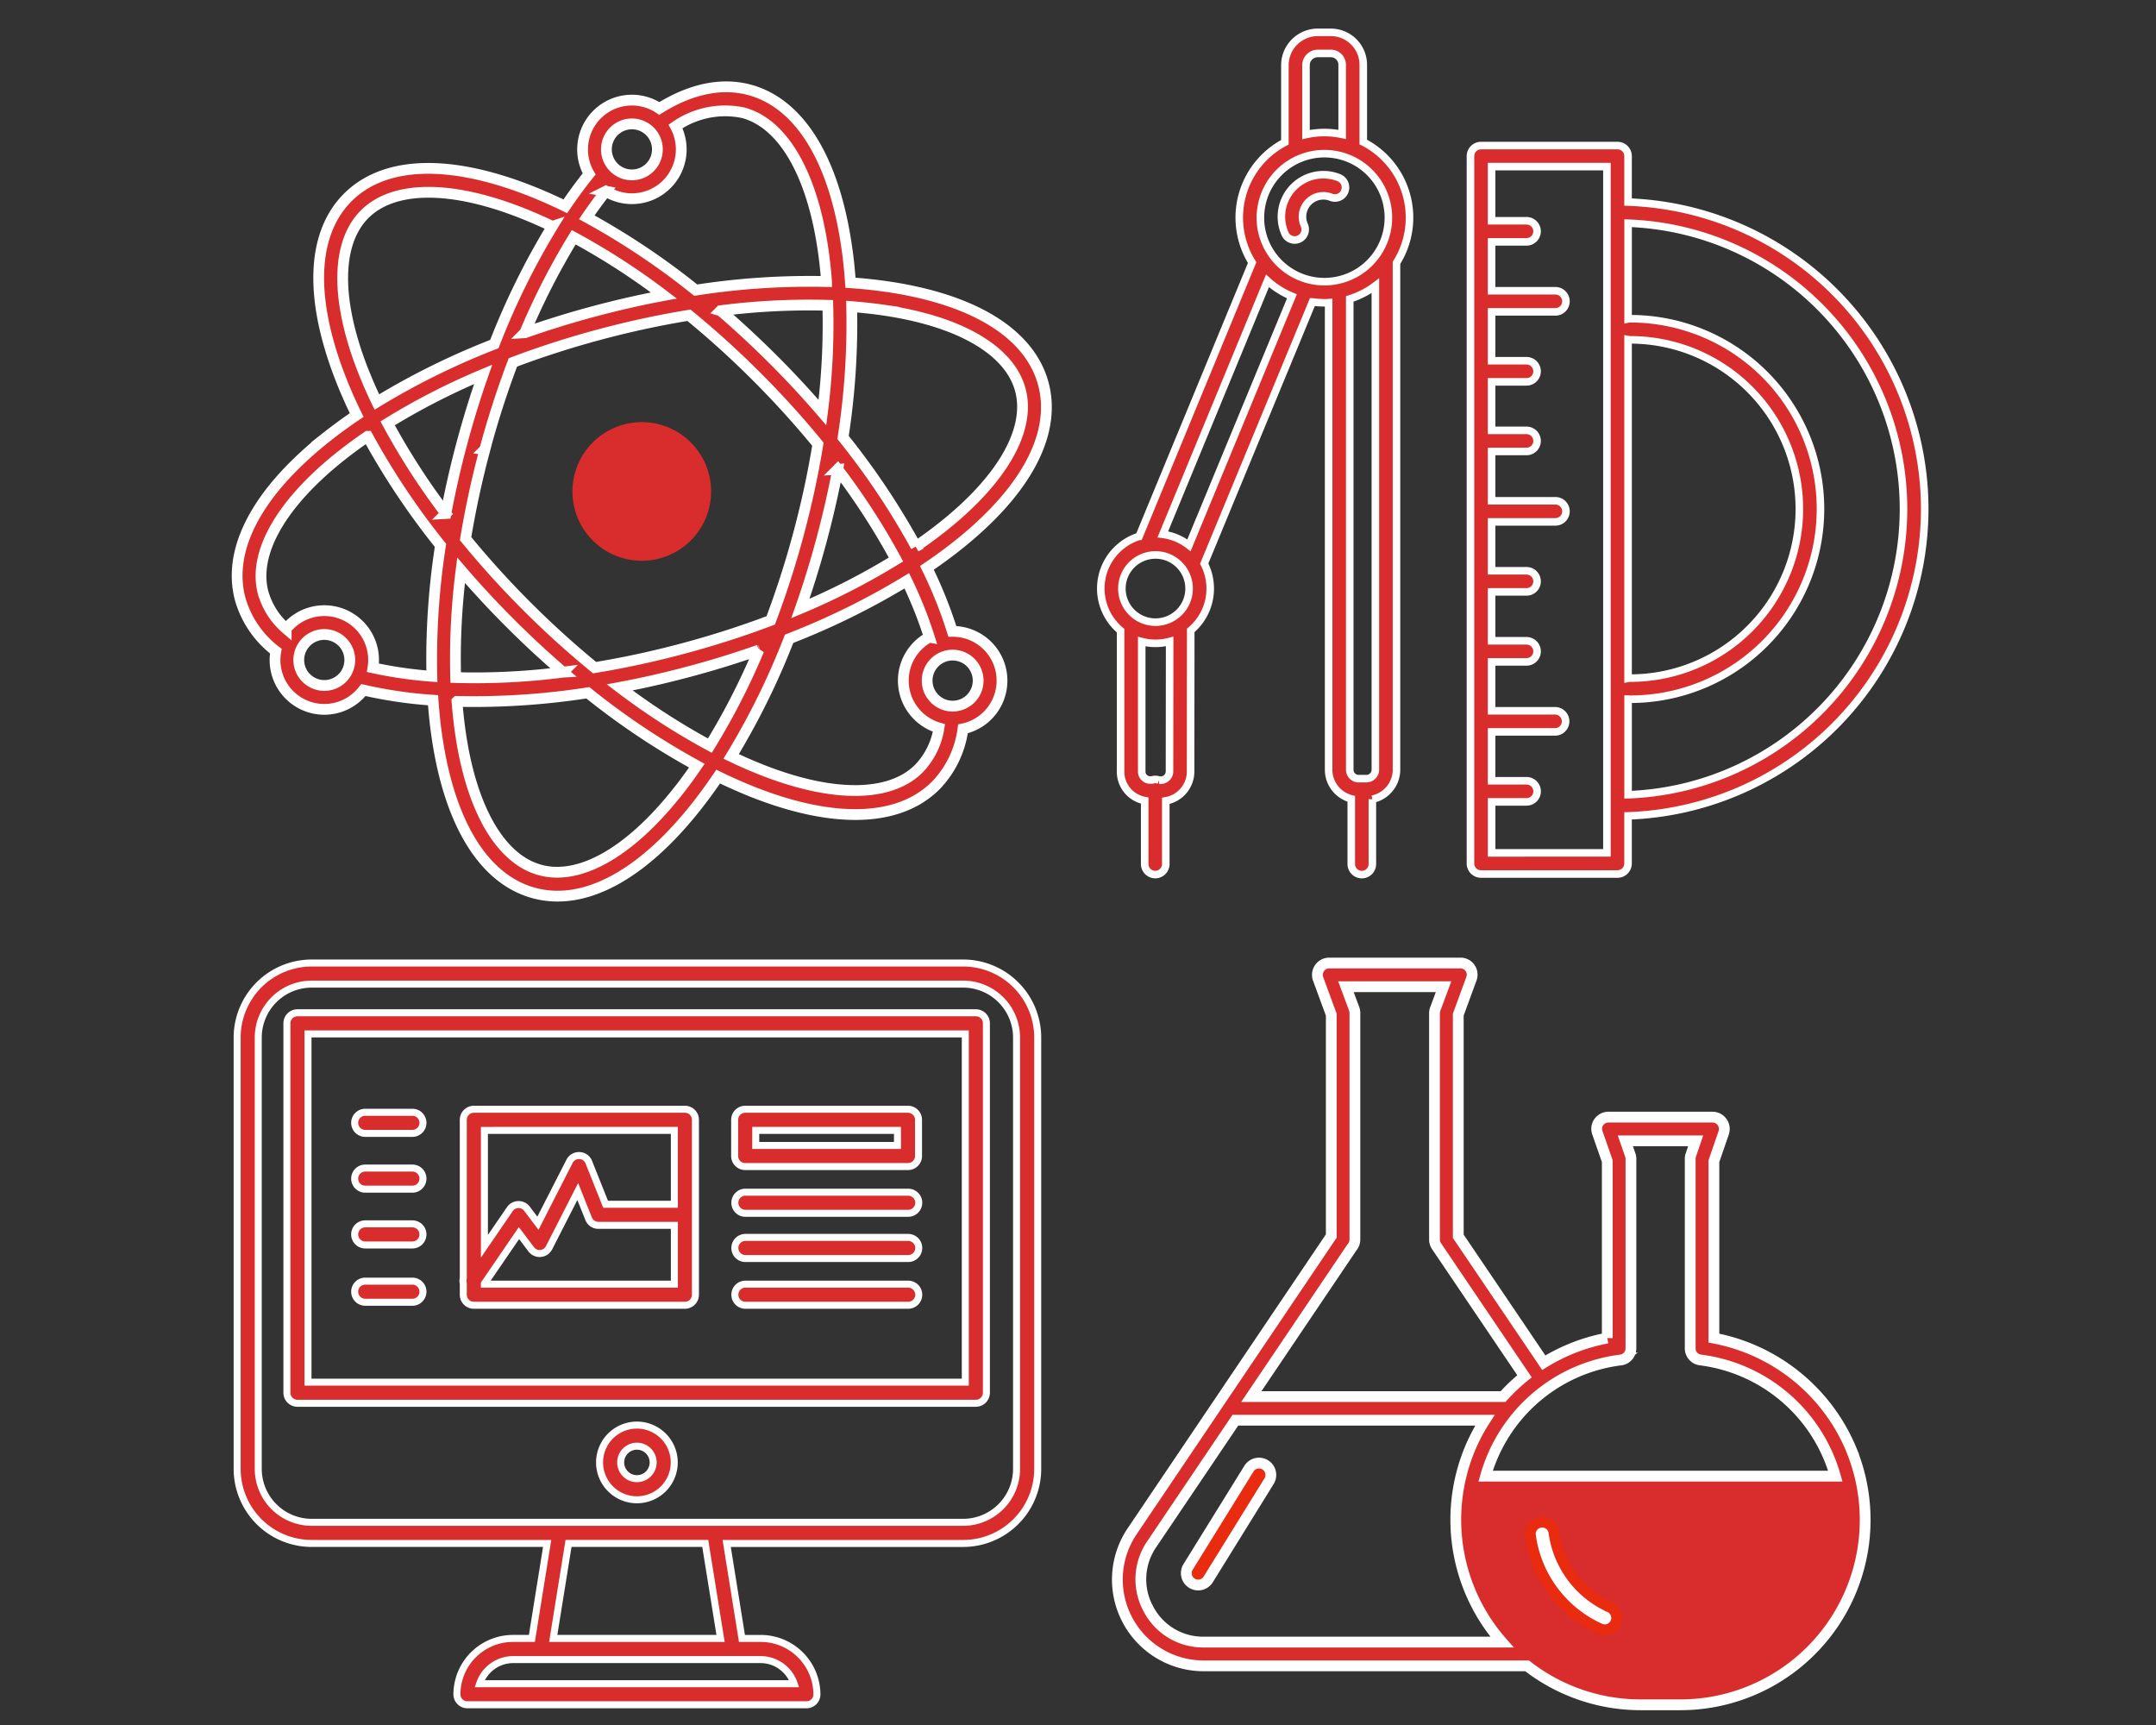
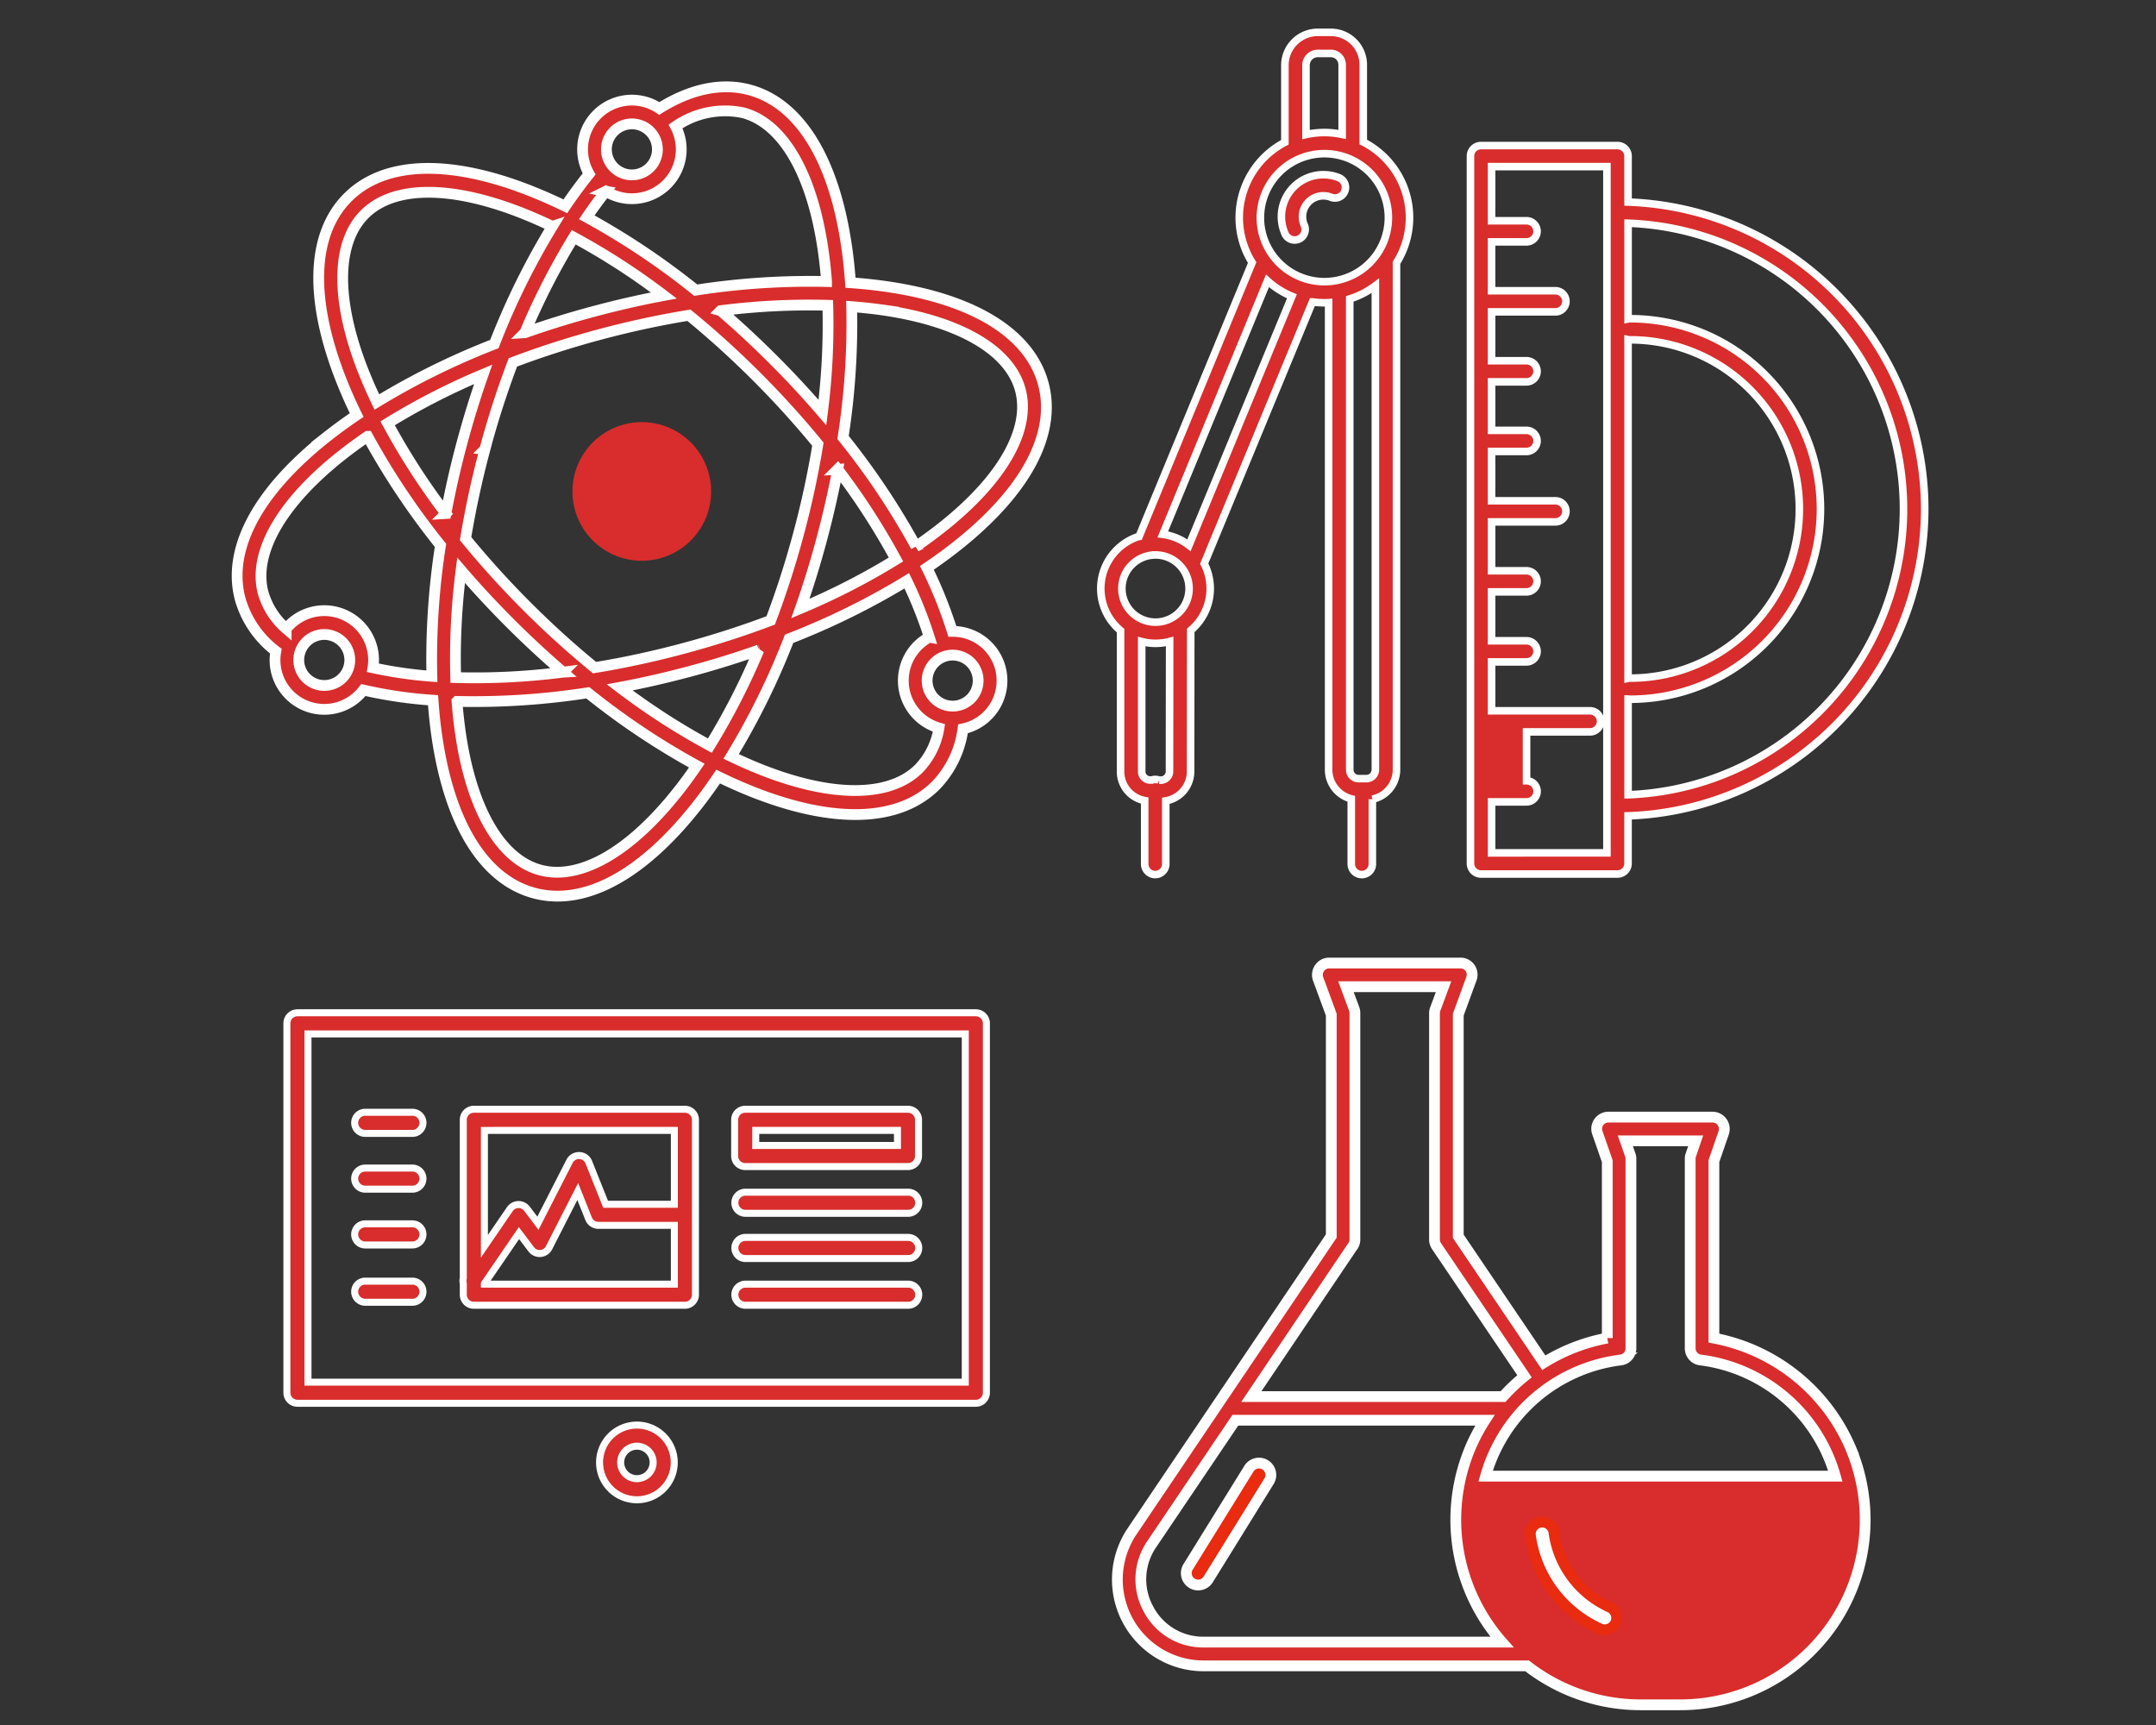
<svg xmlns="http://www.w3.org/2000/svg" width="200" height="160" viewBox="0 0 200 160">
  <rect x="0" y="0" width="200" height="160" fill="#333333" stroke="none" />
  <g id="グループ_1651" data-name="グループ 1651" transform="translate(-976 -608)">
    <g id="グループ_1587" data-name="グループ 1587" transform="translate(-326.544 -1239.999)">
      <g id="_10" data-name="10" transform="translate(1399.618 1856.049) rotate(90)">
        <path id="パス_152" data-name="パス 152" d="M2088.723,2062.252a6.431,6.431,0,1,0,0,9.1A6.44,6.44,0,0,0,2088.723,2062.252Z" transform="translate(-2046.643 -2029.263)" fill="#d82d2c" />
        <path id="パス_153" data-name="パス 153" d="M1936.983,1933.4a4.568,4.568,0,0,0-.449-6.863,41.126,41.126,0,0,0,.945-6.462c1.175-.083,2.319-.2,3.423-.366,8.089-1.187,13.225-4.388,14.465-9.013s-1.609-9.966-8.021-15.038c-.876-.693-1.807-1.37-2.785-2.031q.775-1.592,1.4-3.151c3.016-7.6,2.813-13.648-.573-17.033a9.255,9.255,0,0,0-5.253-2.526,4.571,4.571,0,0,0-9.042.986,41.386,41.386,0,0,0-5.891,2.361c-.66-.977-1.337-1.907-2.029-2.782-5.072-6.412-10.413-9.26-15.038-8.021s-7.826,6.376-9.013,14.465c-.162,1.105-.283,2.25-.367,3.427-1.177.083-2.322.2-3.427.367-8.088,1.187-13.226,4.388-14.465,9.013-.69,2.576-.091,5.449,1.728,8.351a4.574,4.574,0,0,0,6.076,6.513q1.409,1.132,3,2.207-.774,1.59-1.395,3.149c-3.016,7.6-2.813,13.647.573,17.033s9.435,3.589,17.033.573q1.557-.617,3.151-1.4.991,1.467,2.031,2.785a35.329,35.329,0,0,0,2.708,3.061c4.229,4.229,8.522,5.98,12.33,4.96a9.271,9.271,0,0,0,4.83-3.306A4.573,4.573,0,0,0,1936.983,1933.4Zm-1.562-1.562a2.366,2.366,0,1,1,0-3.346A2.369,2.369,0,0,1,1935.421,1931.833Zm10.553-34.448c5.595,4.426,8.24,9.068,7.258,12.734s-5.594,6.363-12.652,7.4q-1.45.213-2.991.33a68.912,68.912,0,0,0-.8-12.138,68.876,68.876,0,0,0,6.759-10.11Q1944.821,1896.475,1945.975,1897.386Zm-31.762,17.879a83.732,83.732,0,0,1-8.066-2.6c-.973-2.571-1.842-5.268-2.588-8.052s-1.343-5.561-1.786-8.278c1.742-2.131,3.645-4.236,5.686-6.277s4.146-3.946,6.273-5.686a84.64,84.64,0,0,1,8.281,1.786c2.788.747,5.488,1.618,8.063,2.592.975,2.575,1.845,5.275,2.593,8.063s1.345,5.564,1.788,8.275c-1.743,2.132-3.646,4.238-5.688,6.279s-4.145,3.944-6.276,5.686C1919.774,1916.607,1917,1916.011,1914.213,1915.264Zm5.948,3.619a64.362,64.362,0,0,1-8.365,5.4,64.324,64.324,0,0,1-4.542-8.861c2.063.724,4.2,1.384,6.387,1.971S1918.006,1918.479,1920.16,1918.883Zm-16.769-7.33a65.521,65.521,0,0,1-8.853-4.533,64.326,64.326,0,0,1,5.4-8.358c.4,2.154.9,4.333,1.485,6.52S1902.667,1909.491,1903.391,1911.553Zm-2.042-18.156a64.369,64.369,0,0,1-.5-9.947,64.335,64.335,0,0,1,9.947.5c-1.661,1.426-3.3,2.944-4.9,4.546S1902.777,1891.733,1901.35,1893.4Zm14.711-10.861a64.221,64.221,0,0,1,8.367-5.408,64.338,64.338,0,0,1,4.545,8.868c-2.067-.727-4.2-1.388-6.388-1.973S1918.216,1882.94,1916.06,1882.536Zm16.767,7.314a64.331,64.331,0,0,1,8.863,4.542,64.308,64.308,0,0,1-5.4,8.365c-.4-2.151-.9-4.33-1.486-6.519S1933.554,1891.917,1932.827,1889.85Zm2.051,18.17a64.184,64.184,0,0,1,.5,9.95,64.363,64.363,0,0,1-9.954-.5c1.663-1.427,3.3-2.946,4.9-4.546S1933.45,1909.683,1934.878,1908.02Zm2.455-37.823a2.366,2.366,0,1,1-3.346,0A2.369,2.369,0,0,1,1937.333,1870.2Zm-5.7,3.843a4.572,4.572,0,0,0,8.42-.9,6.992,6.992,0,0,1,3.768,1.861c2.684,2.684,2.714,8.026.082,14.657q-.542,1.365-1.212,2.76a68.886,68.886,0,0,0-10.91-5.376,68.828,68.828,0,0,0-5.381-10.917A39.052,39.052,0,0,1,1931.634,1874.04Zm-30.331,4.2c1.036-7.058,3.733-11.67,7.4-12.652s8.307,1.663,12.734,7.258q.91,1.15,1.782,2.427a68.912,68.912,0,0,0-10.111,6.763,68.867,68.867,0,0,0-12.135-.8Q1901.091,1879.7,1901.3,1878.242Zm-16.588,25.055a2.368,2.368,0,0,1-.03-3.313,1.045,1.045,0,0,0,.083-.081,2.365,2.365,0,1,1-.053,3.394Zm5.553.749a4.574,4.574,0,0,0-6.013-6.469,8.09,8.09,0,0,1-1.262-6.278c.983-3.667,5.594-6.363,12.652-7.4q1.453-.214,3-.331a68.87,68.87,0,0,0,.8,12.137,68.843,68.843,0,0,0-6.758,10.107Q1891.408,1904.946,1890.268,1904.046Zm16.792,22.455c-6.631,2.632-11.973,2.6-14.657-.082s-2.714-8.026-.082-14.657q.541-1.362,1.21-2.756a68.454,68.454,0,0,0,10.914,5.379,68.894,68.894,0,0,0,5.375,10.9Q1908.426,1925.957,1907.06,1926.5Zm20.463,9.329c-3.667.982-8.308-1.664-12.734-7.258q-.911-1.151-1.784-2.43a68.864,68.864,0,0,0,10.111-6.76,68.846,68.846,0,0,0,12.145.8,39.221,39.221,0,0,1-.79,5.465,4.572,4.572,0,0,0-3.957,7.749c.106.106.217.206.332.3A6.891,6.891,0,0,1,1927.523,1935.83Z" transform="translate(-1880.581 -1863.173)" fill="#d82d2c" stroke="#fff" stroke-width="1" />
      </g>
      <g id="_6" data-name="6" transform="translate(1324.544 1937.322)">
-         <path id="パス_154" data-name="パス 154" d="M1391.883,2393.394h-60.421a6.919,6.919,0,0,0-6.919,6.919v40a6.919,6.919,0,0,0,6.919,6.918H1353.3l-1.416,8.81h-1.754a5.2,5.2,0,0,0-5.2,5.188.968.968,0,0,0,.979.966h31.437a.962.962,0,0,0,.979-.959.594.594,0,0,0,0-.063,5.218,5.218,0,0,0-5.2-5.131h-1.755l-1.415-8.81h21.933a6.918,6.918,0,0,0,6.919-6.918v-40A6.919,6.919,0,0,0,1391.883,2393.394Zm-15.671,66.846h-29.174a3.294,3.294,0,0,1,3.093-2.237h22.989A3.294,3.294,0,0,1,1376.212,2460.24Zm-6.826-4.2h-15.522l1.419-8.81h12.683Zm27.458-15.729a4.961,4.961,0,0,1-4.961,4.961h-60.421a4.961,4.961,0,0,1-4.961-4.961v-40a4.961,4.961,0,0,1,4.961-4.96h60.421a4.96,4.96,0,0,1,4.961,4.96Z" transform="translate(-1324.544 -2393.394)" fill="#d82d2c" stroke="#fff" stroke-width="0.65" />
        <path id="パス_155" data-name="パス 155" d="M1421.453,2426.394h-62.931a.979.979,0,0,0-.979.979v34.262a.979.979,0,0,0,.979.979h62.931a.979.979,0,0,0,.979-.979v-34.262A.979.979,0,0,0,1421.453,2426.394Zm-.979,34.262H1359.5v-32.3h60.973Z" transform="translate(-1352.929 -2421.779)" fill="#d82d2c" stroke="#fff" stroke-width="0.65" />
        <path id="パス_156" data-name="パス 156" d="M1568.4,2699.872a3.464,3.464,0,1,0,3.464,3.464A3.468,3.468,0,0,0,1568.4,2699.872Zm0,4.97a1.506,1.506,0,1,1,1.506-1.506A1.508,1.508,0,0,1,1568.4,2704.842Z" transform="translate(-1531.317 -2657.013)" fill="#d82d2c" stroke="#fff" stroke-width="0.65" />
        <path id="パス_157" data-name="パス 157" d="M1670.736,2545.394h-15.1a.979.979,0,0,0,0,1.958h15.1a.979.979,0,0,0,0-1.958Z" transform="translate(-1608.488 -2524.137)" fill="#d82d2c" stroke="#fff" stroke-width="0.65" />
        <path id="パス_158" data-name="パス 158" d="M1670.736,2575.394h-15.1a.979.979,0,0,0,0,1.958h15.1a.979.979,0,1,0,0-1.958Z" transform="translate(-1608.488 -2549.942)" fill="#d82d2c" stroke="#fff" stroke-width="0.65" />
        <path id="パス_159" data-name="パス 159" d="M1670.736,2606.394h-15.1a.979.979,0,1,0,0,1.958h15.1a.979.979,0,1,0,0-1.958Z" transform="translate(-1608.488 -2576.607)" fill="#d82d2c" stroke="#fff" stroke-width="0.65" />
        <path id="パス_160" data-name="パス 160" d="M1403.5,2531.352h4.376a.979.979,0,1,0,0-1.958H1403.5a.979.979,0,0,0,0,1.958Z" transform="translate(-1391.62 -2510.375)" fill="#d82d2c" stroke="#fff" stroke-width="0.65" />
        <path id="パス_161" data-name="パス 161" d="M1403.5,2568.352h4.376a.979.979,0,1,0,0-1.958H1403.5a.979.979,0,0,0,0,1.958Z" transform="translate(-1391.62 -2542.2)" fill="#d82d2c" stroke="#fff" stroke-width="0.65" />
        <path id="パス_162" data-name="パス 162" d="M1403.5,2606.352h4.376a.979.979,0,1,0,0-1.958H1403.5a.979.979,0,0,0,0,1.958Z" transform="translate(-1391.62 -2574.887)" fill="#d82d2c" stroke="#fff" stroke-width="0.65" />
        <path id="パス_163" data-name="パス 163" d="M1403.5,2494.352h4.376a.979.979,0,0,0,0-1.958H1403.5a.979.979,0,0,0,0,1.958Z" transform="translate(-1391.62 -2478.55)" fill="#d82d2c" stroke="#fff" stroke-width="0.65" />
        <path id="パス_164" data-name="パス 164" d="M1474.351,2506.557v1.038a.979.979,0,0,0,.979.979h19.578a.979.979,0,0,0,.979-.979v-16.222a.979.979,0,0,0-.979-.979H1475.33a.979.979,0,0,0-.979.979v14.692A.981.981,0,0,0,1474.351,2506.557Zm1.958.059v-.05l3.207-4.686,1.138,1.506a.979.979,0,0,0,1.653-.147l2.662-5.216,1.011,2.533a.969.969,0,0,0,.91.606h7.041v5.454Zm17.621-14.264v6.853h-6.377l-1.564-3.917a.967.967,0,0,0-.864-.6.979.979,0,0,0-.917.532l-2.934,5.745-1.016-1.344a.979.979,0,0,0-1.589.037l-2.359,3.447v-10.748Z" transform="translate(-1453.374 -2476.829)" fill="#d82d2c" stroke="#fff" stroke-width="0.65" />
        <path id="パス_165" data-name="パス 165" d="M1655.523,2495.708h15.1a.979.979,0,0,0,.979-.979v-3.356a.979.979,0,0,0-.979-.979h-15.1a.979.979,0,0,0-.979.979v3.356A.979.979,0,0,0,1655.523,2495.708Zm.979-3.356h13.146v1.4H1656.5Z" transform="translate(-1608.395 -2476.829)" fill="#d82d2c" stroke="#fff" stroke-width="0.65" />
      </g>
      <g id="_5" data-name="5" transform="translate(1406.172 1937.322)">
        <path id="パス_166" data-name="パス 166" d="M1400.461,2192.155a1.1,1.1,0,0,0-1.514.356l-5.623,9.077a1.1,1.1,0,1,0,1.869,1.158l5.623-9.077A1.1,1.1,0,0,0,1400.461,2192.155Z" transform="translate(-1386.72 -2145.607)" fill="#e92b10" stroke="#fff" stroke-width="1" />
        <path id="パス_167" data-name="パス 167" d="M1420.3,1941.914a17.282,17.282,0,0,0-12.771-10.4V1915.1l.912-2.644a1.1,1.1,0,0,0-1.053-1.439h-9.629a1.1,1.1,0,0,0-.9.45,1.072,1.072,0,0,0-.145.986l.924,2.65v16.409a17.186,17.186,0,0,0-5.891,2.284l-7.932-11.726v-20.56l1.212-3.31a1.077,1.077,0,0,0-1.009-1.476h-12.184a1.087,1.087,0,0,0-.892.473,1.105,1.105,0,0,0-.125,1.01l1.217,3.306v20.532l-18.469,27.38a8.005,8.005,0,0,0,6.6,12.489H1390.2a17.152,17.152,0,0,0,10.55,3.613h3.638a17.149,17.149,0,0,0,15.908-23.612Zm-21.419-8.369a1.088,1.088,0,0,0,.95-1.091v-17.54a1,1,0,0,0-.05-.352l-.468-1.346h6.525l-.462,1.35a1,1,0,0,0-.046.347v17.542a1.083,1.083,0,0,0,.948,1.087,14.945,14.945,0,0,1,12.515,10.776H1386.35a14.946,14.946,0,0,1,12.533-10.775Zm-24.935-10.44a1.11,1.11,0,0,0,.28-.714v-21.074a1.134,1.134,0,0,0-.083-.379l-.748-2.017h9.054l-.749,2.021a1.155,1.155,0,0,0-.091.375v21.087a1.123,1.123,0,0,0,.211.614l8.138,12.037a17.324,17.324,0,0,0-1.99,1.884c-.03,0-.059,0-.089,0h-23.263Zm-18.888,33.51a5.751,5.751,0,0,1,.315-5.978l7.762-11.506c.027,0,.054,0,.081,0h23.073a16.87,16.87,0,0,0-1.444,2.771,17.177,17.177,0,0,0,3.022,17.807H1360.16A5.718,5.718,0,0,1,1355.06,1956.616Zm61.751.11a14.928,14.928,0,0,1-12.418,6.6h-3.638a14.948,14.948,0,0,1-14.84-16.909,1.1,1.1,0,0,0,.458.1h32.4a1.089,1.089,0,0,0,.453-.1A14.924,14.924,0,0,1,1416.811,1956.726Z" transform="translate(-1352.167 -1896.723)" fill="#d82d2c" stroke="#fff" stroke-width="1" />
        <path id="パス_180" data-name="パス 180" d="M35.506,13.646A7.817,7.817,0,0,1,36,16.5C36,25.613,27.941,33,18,33S0,25.613,0,16.5a15.906,15.906,0,0,1,.383-3.4C.4,13.142,35.525,13.546,35.506,13.646Z" transform="translate(32.646 35.157)" fill="#d82d2c" />
        <path id="パス_181" data-name="パス 181" d="M1603.476,2234.569a8.909,8.909,0,0,1-5.116-6.927,1.1,1.1,0,0,0-2.181.283,11.124,11.124,0,0,0,6.39,8.647,1.1,1.1,0,1,0,.908-2Z" transform="translate(-1557.84 -2174.853)" fill="#fff" stroke="#e92b10" stroke-width="1" />
      </g>
      <g id="_2" data-name="2" transform="translate(1404.658 1850.999)">
        <path id="パス_169" data-name="パス 169" d="M1835.96,2336.955v-7.127a3.012,3.012,0,0,0-2.991-3.044h-1.237a3.056,3.056,0,0,0-3.044,3.044v7.154a7.883,7.883,0,0,0-3.037,11.158l-10.482,25.391a5.072,5.072,0,0,0-1.723,8.745v13.049a2.726,2.726,0,0,0,2.237,2.714v5.885a.979.979,0,0,0,1.958,0v-5.858a2.759,2.759,0,0,0,2.3-2.723l.014-13.089a5.062,5.062,0,0,0,1.249-6.189l10.042-24.277a7.929,7.929,0,0,0,1.107.079c.132,0,.263,0,.393-.01V2395.2a2.789,2.789,0,0,0,2.1,2.679v6.047a.979.979,0,0,0,1.958,0v-6.014a2.8,2.8,0,0,0,2.238-2.712v-47.037a7.882,7.882,0,0,0-3.077-11.206Zm-5.314-7.127a1.1,1.1,0,0,1,1.086-1.087h1.237a1.052,1.052,0,0,1,1.033,1.087v6.425a7.865,7.865,0,0,0-3.356.012Zm-13.961,45.429a3.117,3.117,0,1,1-3.117,3.117A3.12,3.12,0,0,1,1816.685,2375.258Zm1.3,20.083a.813.813,0,0,1-.776.807h0l-.189,0a.966.966,0,0,0-.669-.014l-.191,0a.775.775,0,0,1-.541-.249.759.759,0,0,1-.211-.55v-12.042a5.077,5.077,0,0,0,2.591-.008Zm1.806-20.978a5.047,5.047,0,0,0-2.424-1.016l9.706-23.512a7.919,7.919,0,0,0,2.269,1.434Zm6.627-30.39a5.936,5.936,0,1,1,5.936,5.937A5.943,5.943,0,0,1,1826.414,2343.972Zm9.842,52.035h-.741a.828.828,0,0,1-.814-.81v-43.689a7.881,7.881,0,0,0,2.377-1.219V2395.2A.836.836,0,0,1,1836.256,2396.007Z" transform="translate(-1811.611 -2326.784)" fill="#d82d2c" stroke="#fff" stroke-width="0.7" />
        <path id="パス_170" data-name="パス 170" d="M1936.764,2421.5a3.893,3.893,0,0,0-5.029,5.13.979.979,0,1,0,1.8-.762,1.936,1.936,0,0,1,2.5-2.55.979.979,0,0,0,.727-1.818Z" transform="translate(-1914.673 -2408.019)" fill="#d82d2c" stroke="#fff" stroke-width="0.7" />
-         <path id="パス_171" data-name="パス 171" d="M2098.98,2435.582a28.518,28.518,0,0,0-27.52-28.466v-4.262a.979.979,0,0,0-.979-.979h-12.661a.978.978,0,0,0-.979.979v19.964h0v6.453h0v19.516h0v19.675a.979.979,0,0,0,.979.979h12.66a.978.978,0,0,0,.979-.979v-4.414A28.518,28.518,0,0,0,2098.98,2435.582Zm-27.519-15.708a1,1,0,0,0,.2.02,15.688,15.688,0,1,1,0,31.377.986.986,0,0,0-.2.02Zm-12.658,47.609v-4.732h3.241a.979.979,0,0,0,0-1.958H2058.8v-4.535h5.919a.979.979,0,0,0,0-1.957H2058.8v-4.535h3.241a.979.979,0,1,0,0-1.958H2058.8v-4.535h3.241a.979.979,0,1,0,0-1.958H2058.8v-4.535h5.92a.979.979,0,0,0,0-1.958h-5.92v-4.573h3.241a.979.979,0,0,0,0-1.958H2058.8v-4.5h3.241a.979.979,0,0,0,0-1.958H2058.8V2417.3h5.919a.979.979,0,1,0,0-1.958h-5.92v-4.535h3.241a.979.979,0,0,0,0-1.958H2058.8v-5.022h10.7l0,63.651Zm12.66-5.394v-8.88a.984.984,0,0,0,.2.02,17.646,17.646,0,0,0,0-35.293,1,1,0,0,0-.2.02v-8.881a26.525,26.525,0,0,1,0,53.014Z" transform="translate(-2022.548 -2391.373)" fill="#d82d2c" stroke="#fff" stroke-width="0.7" />
+         <path id="パス_171" data-name="パス 171" d="M2098.98,2435.582a28.518,28.518,0,0,0-27.52-28.466v-4.262a.979.979,0,0,0-.979-.979h-12.661a.978.978,0,0,0-.979.979v19.964h0v6.453h0v19.516h0v19.675a.979.979,0,0,0,.979.979h12.66a.978.978,0,0,0,.979-.979v-4.414A28.518,28.518,0,0,0,2098.98,2435.582Zm-27.519-15.708a1,1,0,0,0,.2.02,15.688,15.688,0,1,1,0,31.377.986.986,0,0,0-.2.02Zm-12.658,47.609v-4.732h3.241a.979.979,0,0,0,0-1.958v-4.535h5.919a.979.979,0,0,0,0-1.957H2058.8v-4.535h3.241a.979.979,0,1,0,0-1.958H2058.8v-4.535h3.241a.979.979,0,1,0,0-1.958H2058.8v-4.535h5.92a.979.979,0,0,0,0-1.958h-5.92v-4.573h3.241a.979.979,0,0,0,0-1.958H2058.8v-4.5h3.241a.979.979,0,0,0,0-1.958H2058.8V2417.3h5.919a.979.979,0,1,0,0-1.958h-5.92v-4.535h3.241a.979.979,0,0,0,0-1.958H2058.8v-5.022h10.7l0,63.651Zm12.66-5.394v-8.88a.984.984,0,0,0,.2.02,17.646,17.646,0,0,0,0-35.293,1,1,0,0,0-.2.02v-8.881a26.525,26.525,0,0,1,0,53.014Z" transform="translate(-2022.548 -2391.373)" fill="#d82d2c" stroke="#fff" stroke-width="0.7" />
      </g>
    </g>
    <rect id="長方形_97" data-name="長方形 97" width="200" height="160" transform="translate(976 608)" fill="none" />
  </g>
</svg>